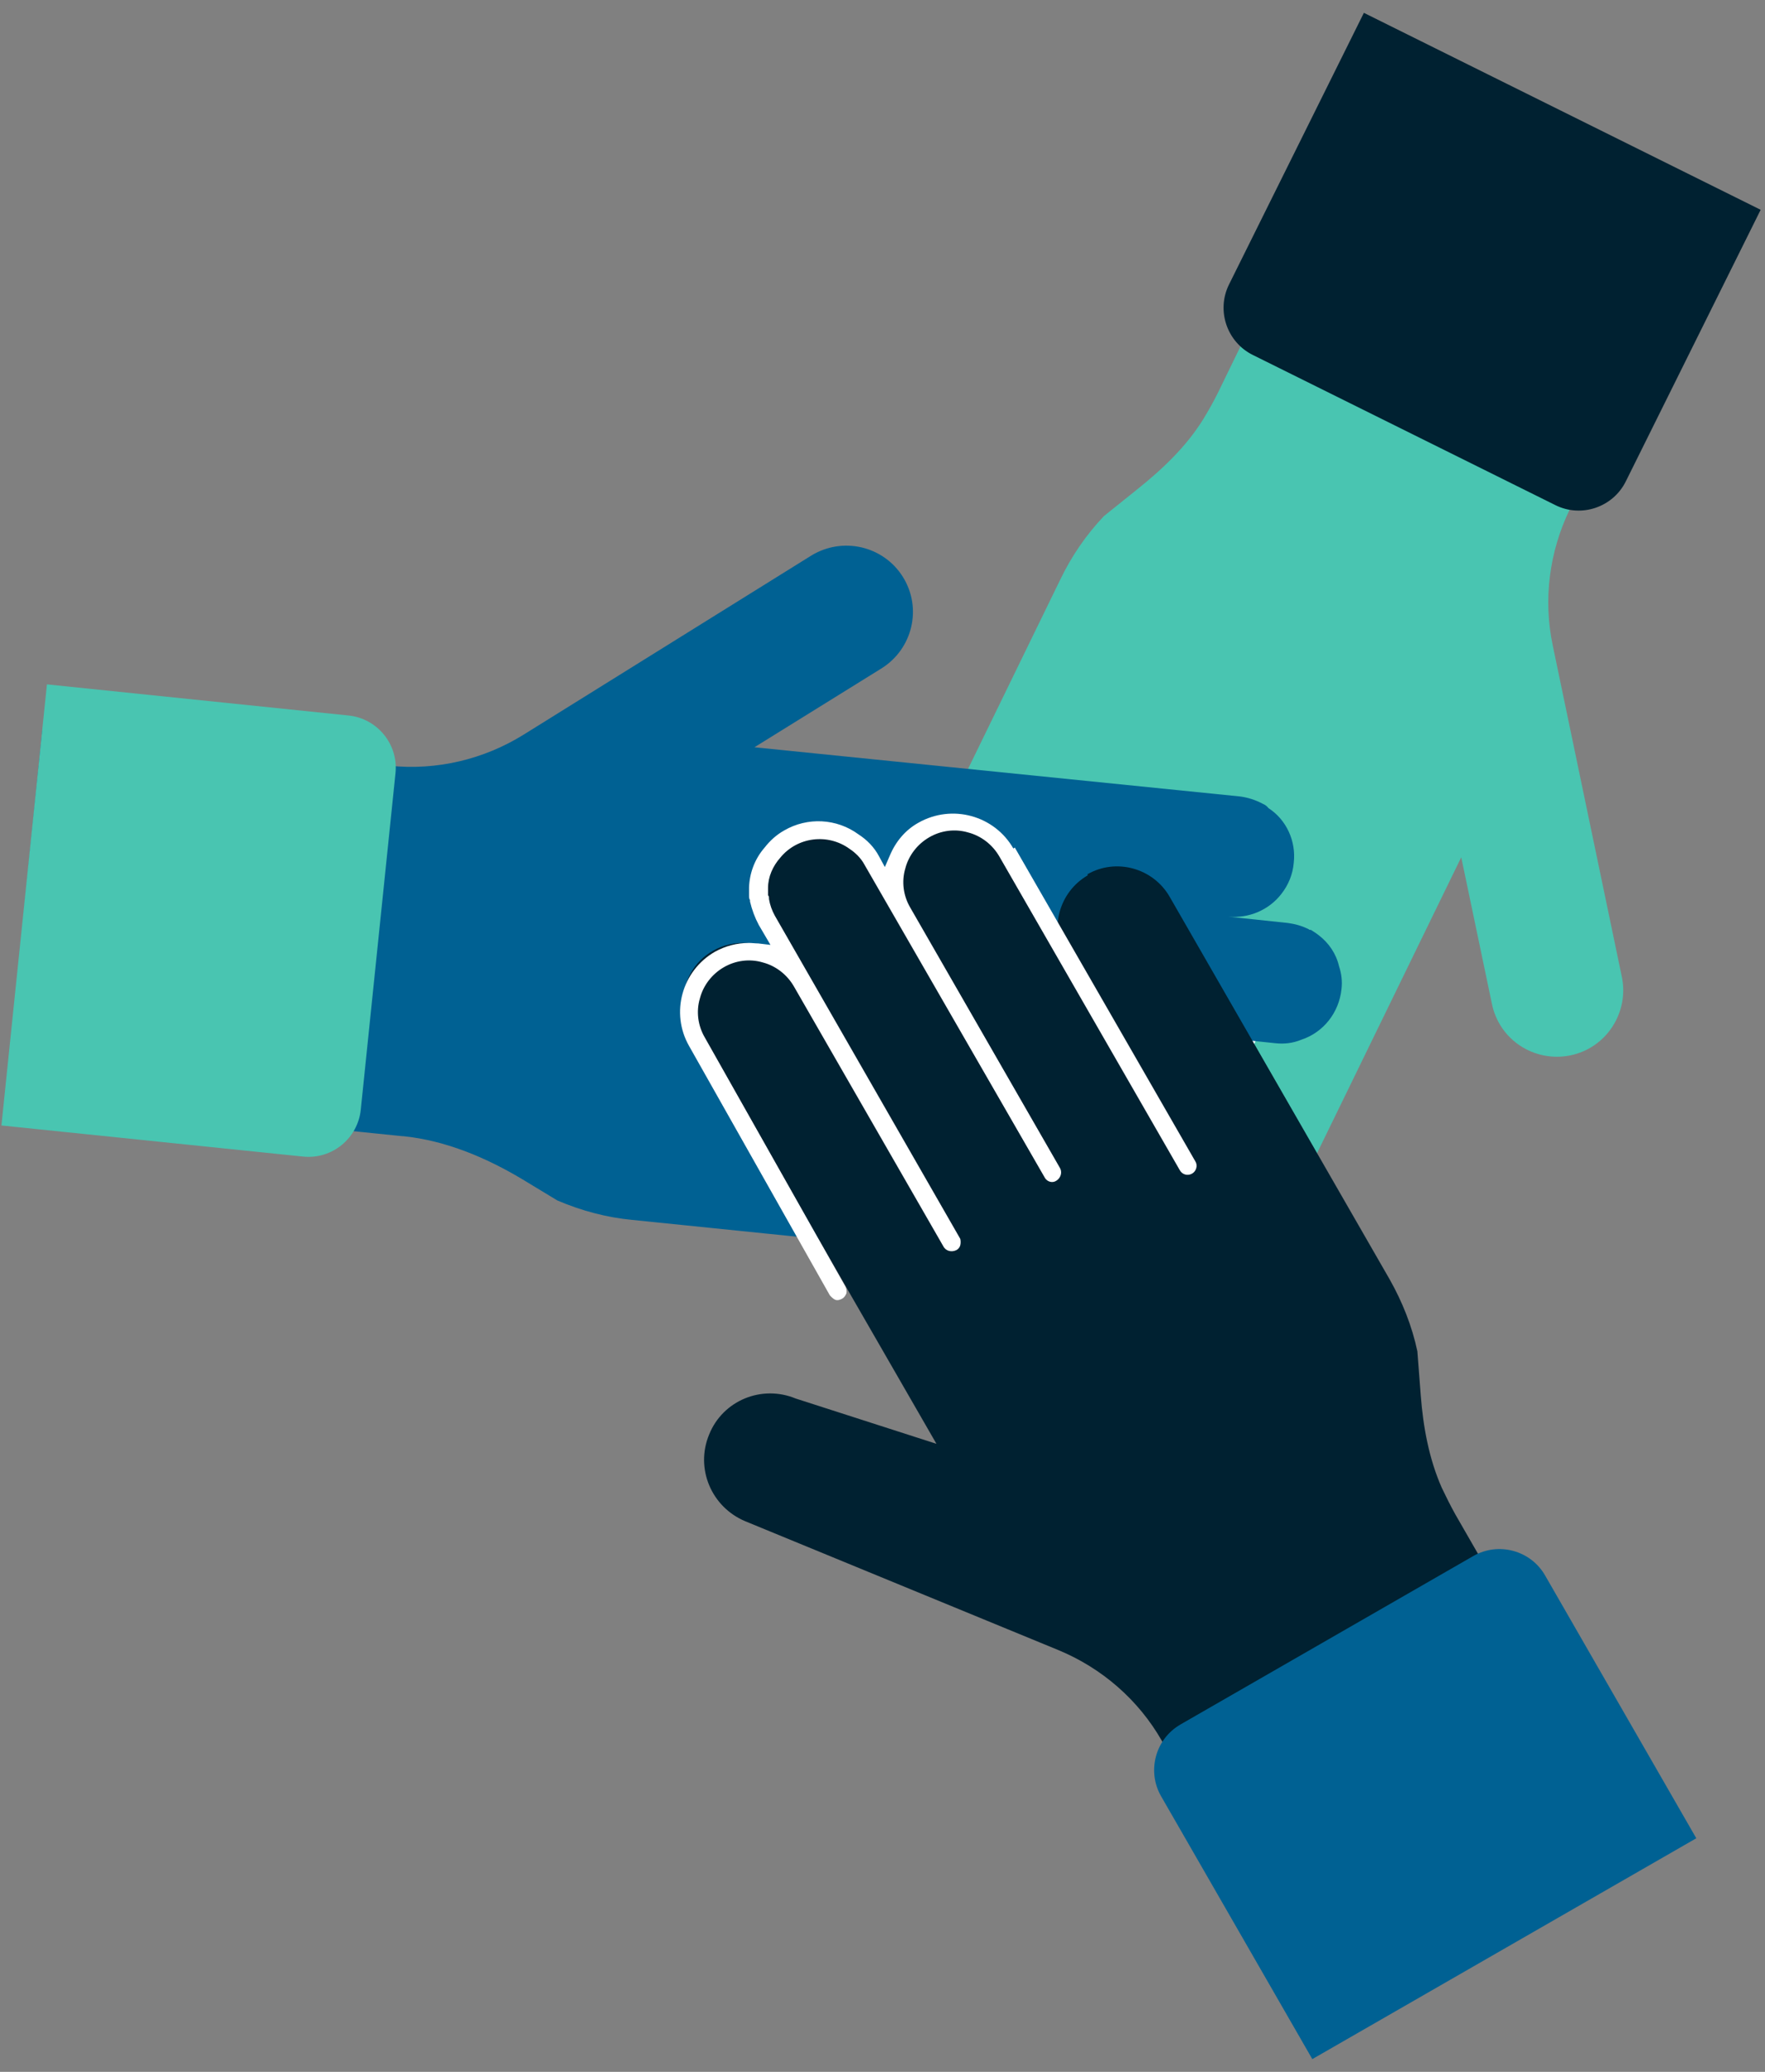
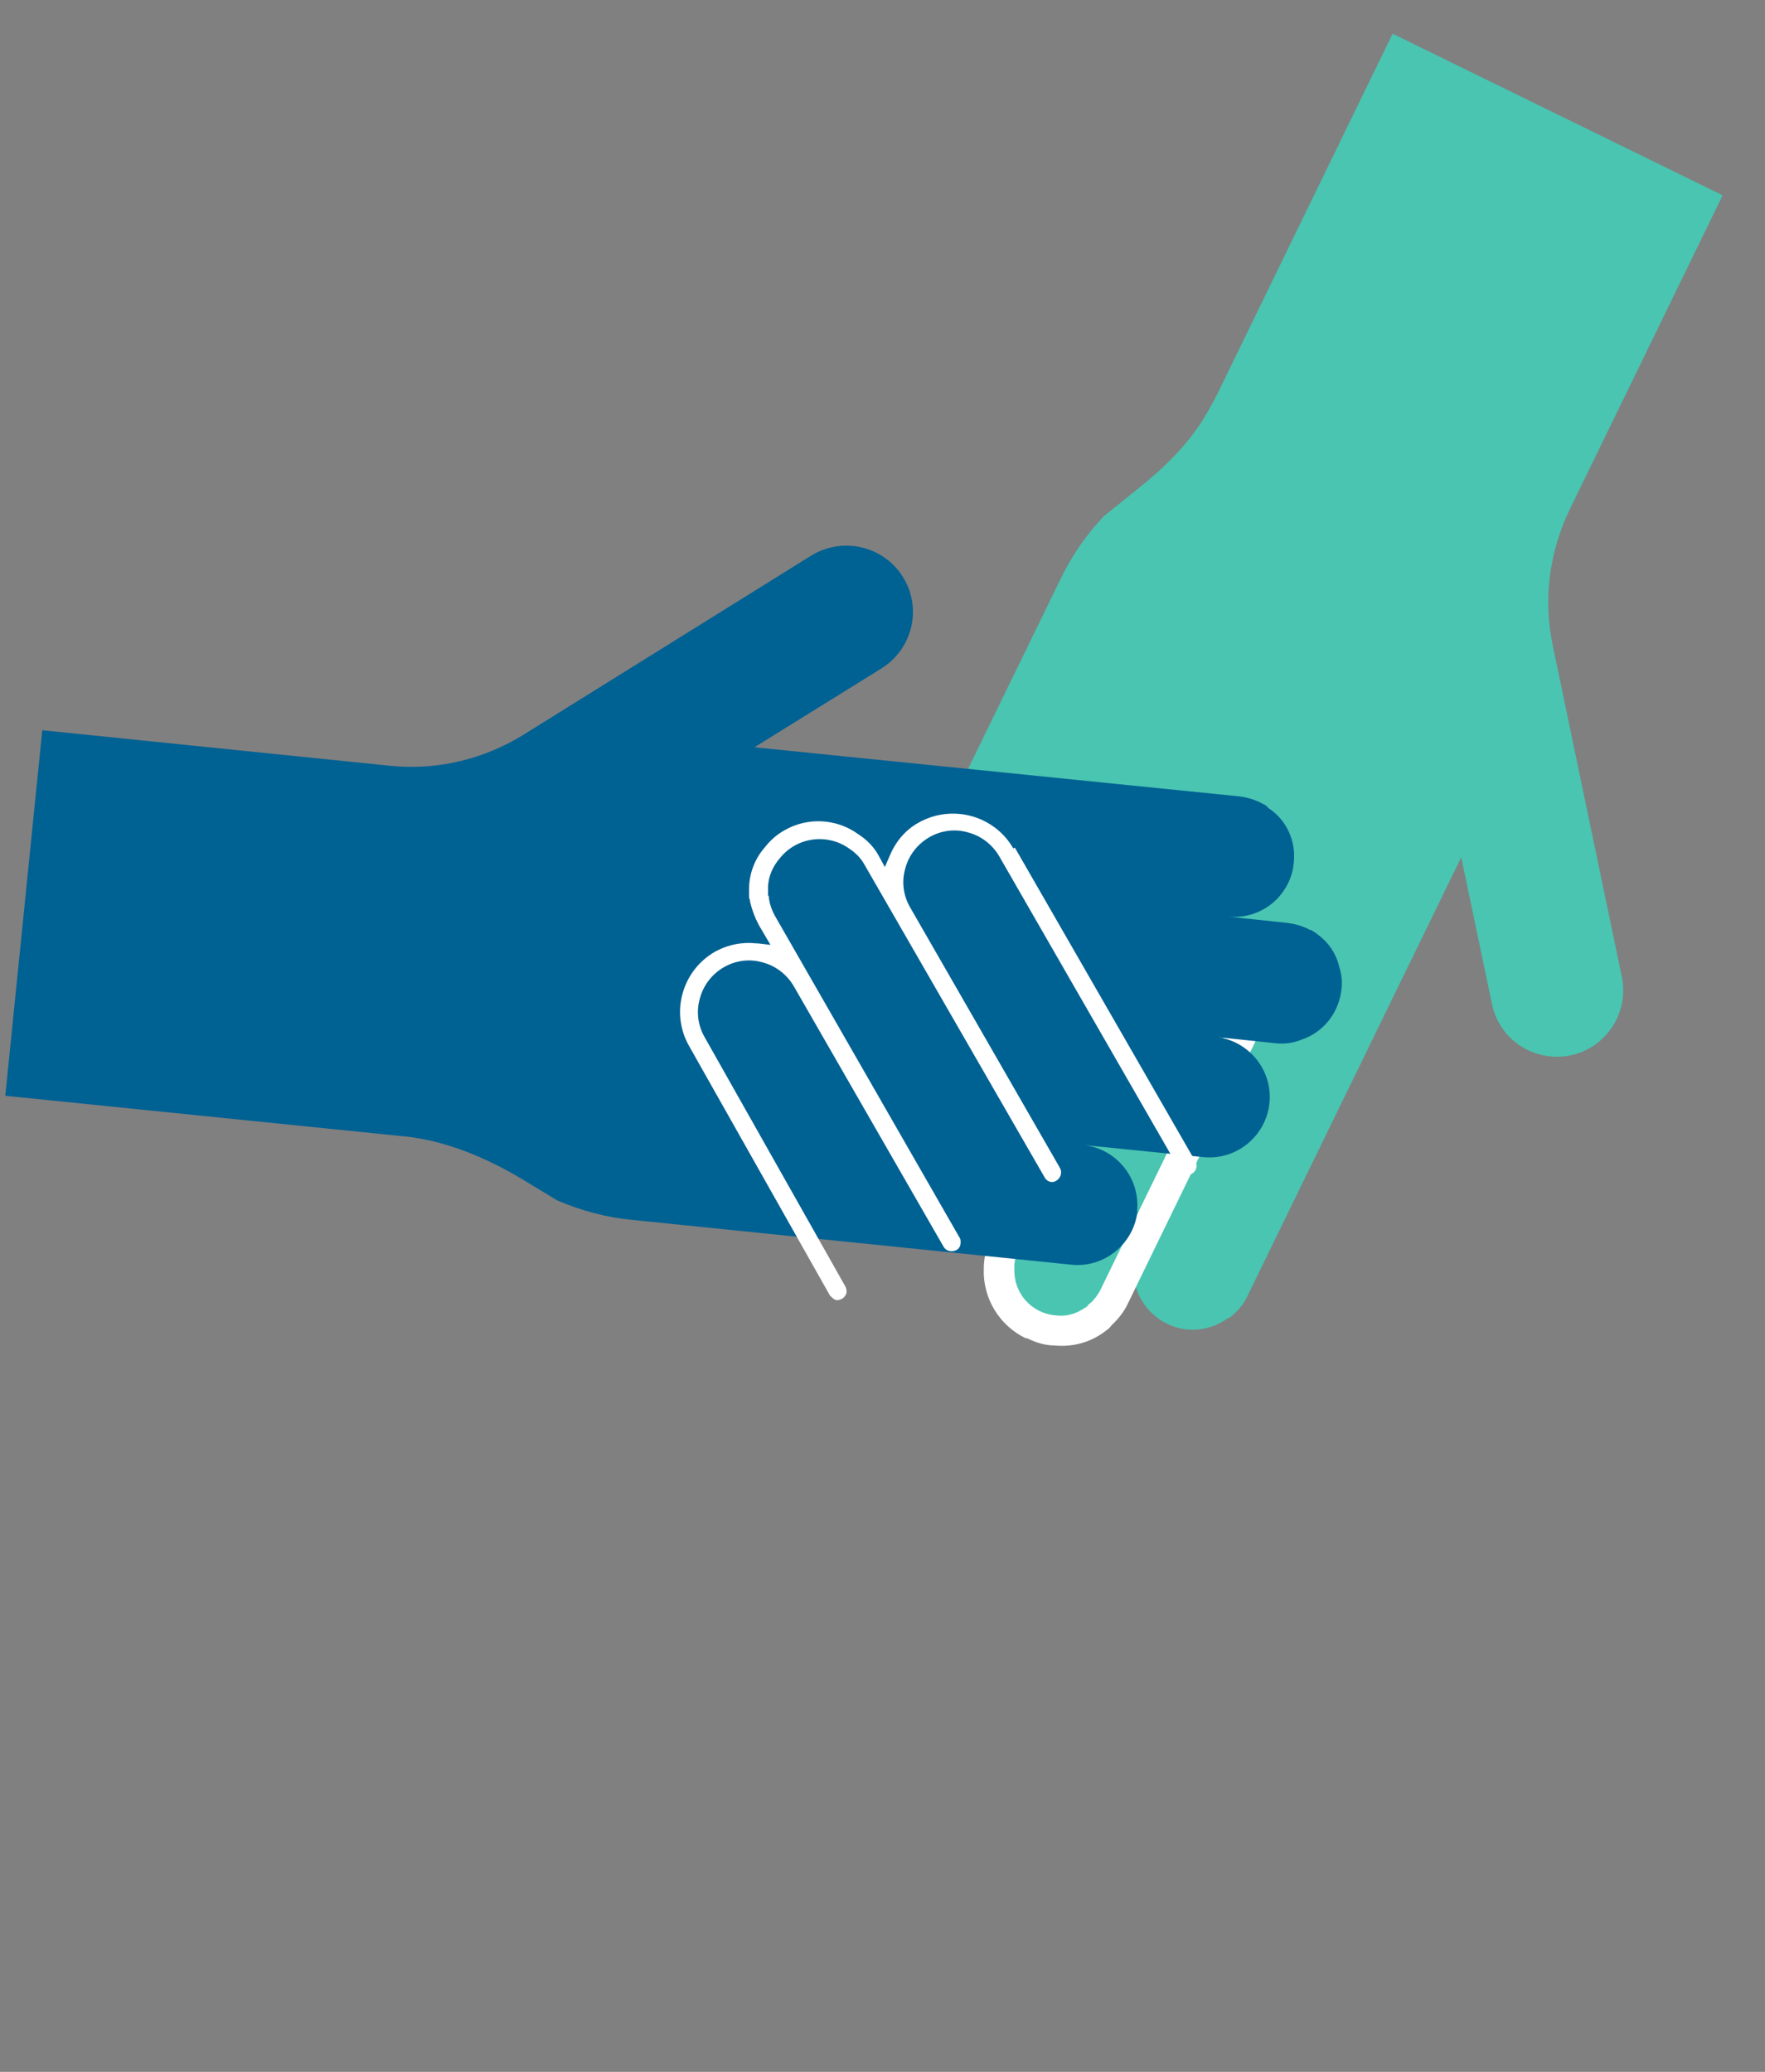
<svg xmlns="http://www.w3.org/2000/svg" width="69" height="81" viewBox="0 0 69 81" fill="none">
  <rect x="0" y="0" width="69" height="81" fill="#808080" stroke="none" />
  <g clip-path="url(#clip0_2506_4978)">
    <path d="M34.956 41.299C36.136 41.87 37.544 41.375 38.115 40.214L36.04 44.458C35.469 45.638 35.964 47.046 37.125 47.617C38.286 48.188 39.713 47.693 40.284 46.532L39.256 48.644C39.104 48.949 39.028 49.291 39.028 49.634C39.009 50.547 39.523 51.385 40.341 51.784C40.608 51.917 40.912 51.993 41.216 51.993C41.711 52.05 42.225 51.936 42.644 51.67C42.72 51.613 42.815 51.556 42.891 51.499C42.929 51.499 42.948 51.461 42.948 51.422L42.986 51.385C43.196 51.194 43.367 50.947 43.5 50.699L44.528 48.587C44.185 49.31 44.223 50.167 44.642 50.852C44.87 51.232 45.213 51.556 45.612 51.746C46.373 52.127 47.268 52.05 47.972 51.556C48.067 51.518 48.143 51.48 48.2 51.404C48.448 51.194 48.638 50.947 48.771 50.661L57.125 33.516L58.324 39.244C58.609 40.652 59.98 41.546 61.388 41.261C62.796 40.975 63.69 39.586 63.405 38.197L60.703 25.238C60.322 23.43 60.569 21.565 61.369 19.91L67.344 7.636L54.442 1.318L47.61 15.362C47.439 15.704 47.249 16.047 47.039 16.389C46.392 17.436 45.479 18.311 44.508 19.091L43.157 20.176C42.453 20.918 41.882 21.756 41.445 22.669L33.89 38.178C33.319 39.358 33.814 40.766 34.975 41.337L34.956 41.299Z" fill="#49C5B1" />
    <path d="M40.095 52.318C39.068 51.823 38.421 50.757 38.459 49.615C38.459 49.197 38.554 48.759 38.744 48.379L44.91 35.724C45.062 35.419 45.404 35.286 45.709 35.419C45.994 35.534 46.127 35.876 46.013 36.162C46.013 36.162 46.013 36.162 46.013 36.181L39.81 48.911C39.696 49.121 39.639 49.368 39.657 49.615C39.619 50.548 40.324 51.347 41.256 51.423C41.636 51.48 42.017 51.385 42.341 51.176C42.398 51.138 42.436 51.119 42.493 51.081C42.531 51.024 42.588 50.967 42.645 50.928C42.797 50.795 42.911 50.624 43.007 50.453L48.145 39.91C48.297 39.606 48.639 39.473 48.944 39.606C49.229 39.72 49.362 40.063 49.248 40.348C49.248 40.348 49.248 40.348 49.248 40.367L44.091 50.967C43.939 51.29 43.711 51.575 43.463 51.804C43.463 51.804 43.349 51.956 43.273 51.994C43.178 52.07 43.102 52.127 43.007 52.184C42.474 52.527 41.846 52.66 41.237 52.603C40.856 52.603 40.495 52.489 40.152 52.318H40.095Z" fill="white" />
-     <path d="M60.821 19.756L48.974 13.876C47.969 13.377 47.54 12.144 48.047 11.121L53.319 0.502L68.83 8.202L63.558 18.821C63.059 19.827 61.826 20.256 60.804 19.748L60.821 19.756Z" fill="#002131" />
    <path d="M44.451 47.35C44.584 46.056 43.632 44.895 42.338 44.762L47.039 45.238C48.333 45.371 49.493 44.42 49.627 43.126C49.76 41.832 48.808 40.671 47.514 40.538L49.855 40.785C50.197 40.823 50.54 40.785 50.864 40.652C51.739 40.366 52.348 39.586 52.443 38.673C52.481 38.368 52.443 38.064 52.348 37.778C52.234 37.284 51.948 36.865 51.549 36.56C51.472 36.503 51.396 36.446 51.301 36.389C51.282 36.37 51.244 36.351 51.206 36.351H51.187L51.168 36.332C50.902 36.199 50.635 36.123 50.35 36.085L48.009 35.837C48.808 35.913 49.589 35.59 50.083 34.962C50.369 34.6 50.54 34.182 50.578 33.725C50.673 32.888 50.293 32.05 49.589 31.594C49.532 31.518 49.455 31.461 49.36 31.422C49.075 31.27 48.77 31.175 48.466 31.137L29.493 29.215L34.46 26.132C35.678 25.371 36.059 23.773 35.297 22.555C34.536 21.337 32.938 20.975 31.72 21.718L20.473 28.72C18.913 29.691 17.067 30.128 15.24 29.938L1.653 28.549L0.207 42.84L15.735 44.42C15.735 44.42 15.754 44.42 15.773 44.42C17.429 44.591 19.008 45.257 20.435 46.113L21.787 46.932C22.719 47.331 23.709 47.598 24.717 47.693L41.882 49.444C43.176 49.577 44.336 48.625 44.47 47.331L44.451 47.35Z" fill="#006193" />
-     <path d="M15.461 30.228L14.104 43.384C13.989 44.501 12.984 45.334 11.849 45.217L0.056 44.001L1.835 26.756L13.627 27.973C14.744 28.088 15.578 29.092 15.461 30.228Z" fill="#49C5B1" />
-     <path d="M42.527 34.22C41.404 34.867 41.005 36.313 41.652 37.436L39.292 33.345C38.645 32.222 37.199 31.823 36.076 32.469C34.953 33.117 34.554 34.563 35.201 35.685L34.021 33.649C33.85 33.345 33.621 33.097 33.317 32.907C32.575 32.374 31.585 32.317 30.786 32.774C30.519 32.926 30.291 33.136 30.12 33.364C29.796 33.744 29.606 34.22 29.606 34.734C29.606 34.829 29.606 34.924 29.606 35.038C29.606 35.077 29.606 35.096 29.625 35.134V35.191C29.663 35.476 29.758 35.762 29.91 36.009L31.09 38.045C30.691 37.36 29.968 36.903 29.168 36.865C28.712 36.846 28.274 36.941 27.874 37.17C27.132 37.588 26.695 38.369 26.713 39.225C26.695 39.32 26.695 39.415 26.713 39.491C26.752 39.796 26.942 39.663 27.094 39.929L36.609 56.447L31.109 54.677C29.777 54.125 28.255 54.753 27.722 56.085C27.17 57.417 27.817 58.92 29.13 59.472L41.385 64.515C43.079 65.219 44.506 66.456 45.419 68.055L52.232 79.891L64.677 72.736L56.894 59.206C56.704 58.863 56.533 58.521 56.361 58.159C55.867 57.036 55.638 55.8 55.543 54.563L55.41 52.831C55.201 51.842 54.82 50.89 54.325 50.015L45.724 35.057C45.077 33.935 43.631 33.535 42.508 34.182L42.527 34.22Z" fill="#002131" />
    <path d="M39.616 33.173C38.874 31.88 37.218 31.423 35.905 32.165C35.391 32.45 35.011 32.907 34.782 33.459L34.592 33.897L34.364 33.478C34.173 33.116 33.888 32.831 33.564 32.622C32.708 31.994 31.566 31.937 30.653 32.469C30.348 32.641 30.101 32.869 29.892 33.136C29.511 33.573 29.302 34.125 29.283 34.696C29.283 34.791 29.283 34.905 29.283 35C29.283 35.077 29.283 35.134 29.321 35.191V35.248C29.397 35.571 29.511 35.876 29.663 36.161L30.12 36.941L29.644 36.884C29.53 36.884 29.397 36.865 29.283 36.865C28.807 36.865 28.369 36.979 27.951 37.208C26.657 37.95 26.2 39.605 26.942 40.9L32.442 50.643C32.442 50.643 32.556 50.776 32.651 50.814C32.746 50.852 32.841 50.814 32.917 50.776C32.993 50.738 33.05 50.662 33.089 50.566C33.108 50.471 33.089 50.376 33.05 50.3L27.551 40.557C27.285 40.1 27.209 39.548 27.361 39.035C27.494 38.521 27.836 38.083 28.293 37.817C28.75 37.55 29.302 37.474 29.816 37.626C30.329 37.76 30.767 38.102 31.033 38.559L36.876 48.721C36.971 48.911 37.199 48.968 37.389 48.873C37.465 48.835 37.523 48.759 37.541 48.683C37.56 48.606 37.56 48.511 37.541 48.435L30.291 35.8C30.177 35.59 30.101 35.381 30.063 35.153C30.063 35.077 30.063 35.038 30.025 35V34.924C30.025 34.924 30.025 34.791 30.025 34.715C30.025 34.277 30.215 33.859 30.501 33.535C31.167 32.717 32.365 32.565 33.222 33.193C33.45 33.345 33.66 33.554 33.793 33.801L40.853 46.056C40.948 46.209 41.157 46.266 41.309 46.152C41.481 46.038 41.538 45.809 41.423 45.638L35.581 35.476C35.315 35.019 35.239 34.468 35.391 33.954C35.524 33.44 35.867 33.002 36.324 32.736C36.78 32.469 37.332 32.393 37.846 32.545C38.36 32.679 38.797 33.021 39.064 33.478L46.124 45.752C46.219 45.923 46.428 45.98 46.599 45.885C46.771 45.79 46.828 45.562 46.733 45.41L39.673 33.136L39.616 33.173Z" fill="white" />
-     <path d="M46.132 67.429L57.596 60.834C58.569 60.275 59.833 60.602 60.402 61.591L66.314 71.868L51.303 80.502L45.392 70.226C44.832 69.253 45.159 67.989 46.149 67.42L46.132 67.429Z" fill="#006193" />
  </g>
  <defs>
    <clipPath id="clip0_2506_4978">
      <rect width="68.773" height="80" fill="white" transform="translate(0.055 0.5)" />
    </clipPath>
  </defs>
</svg>